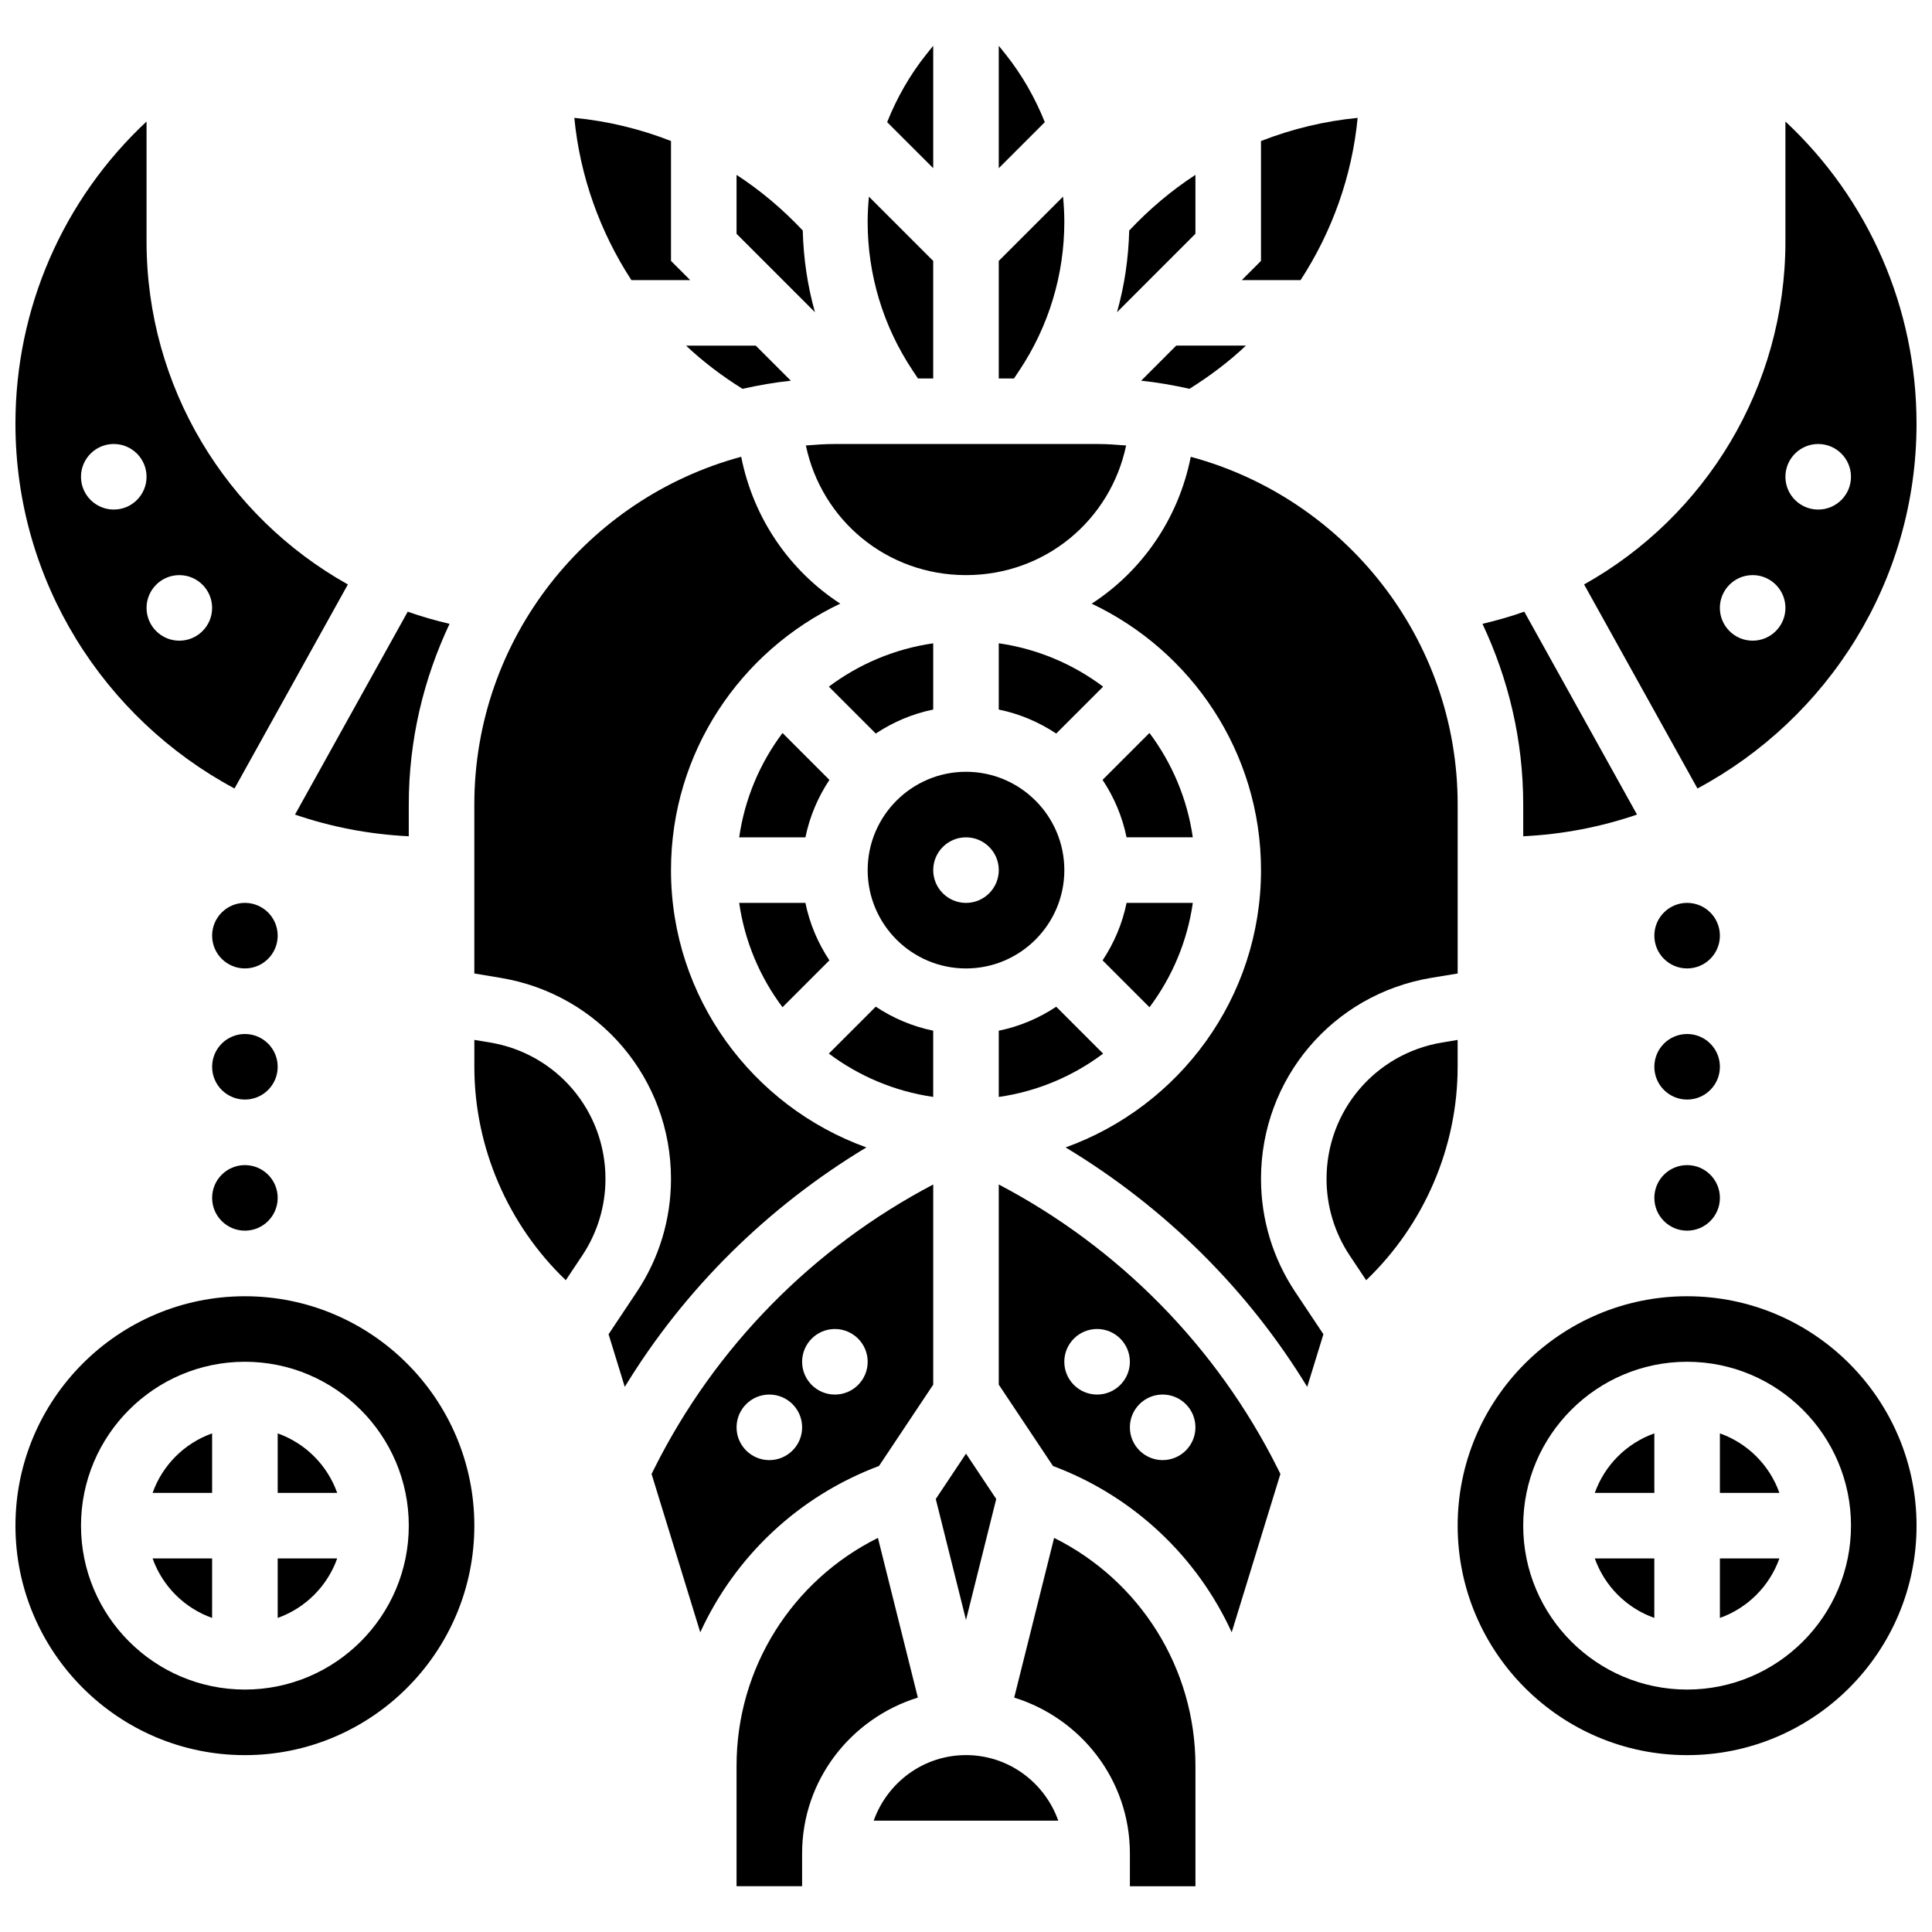
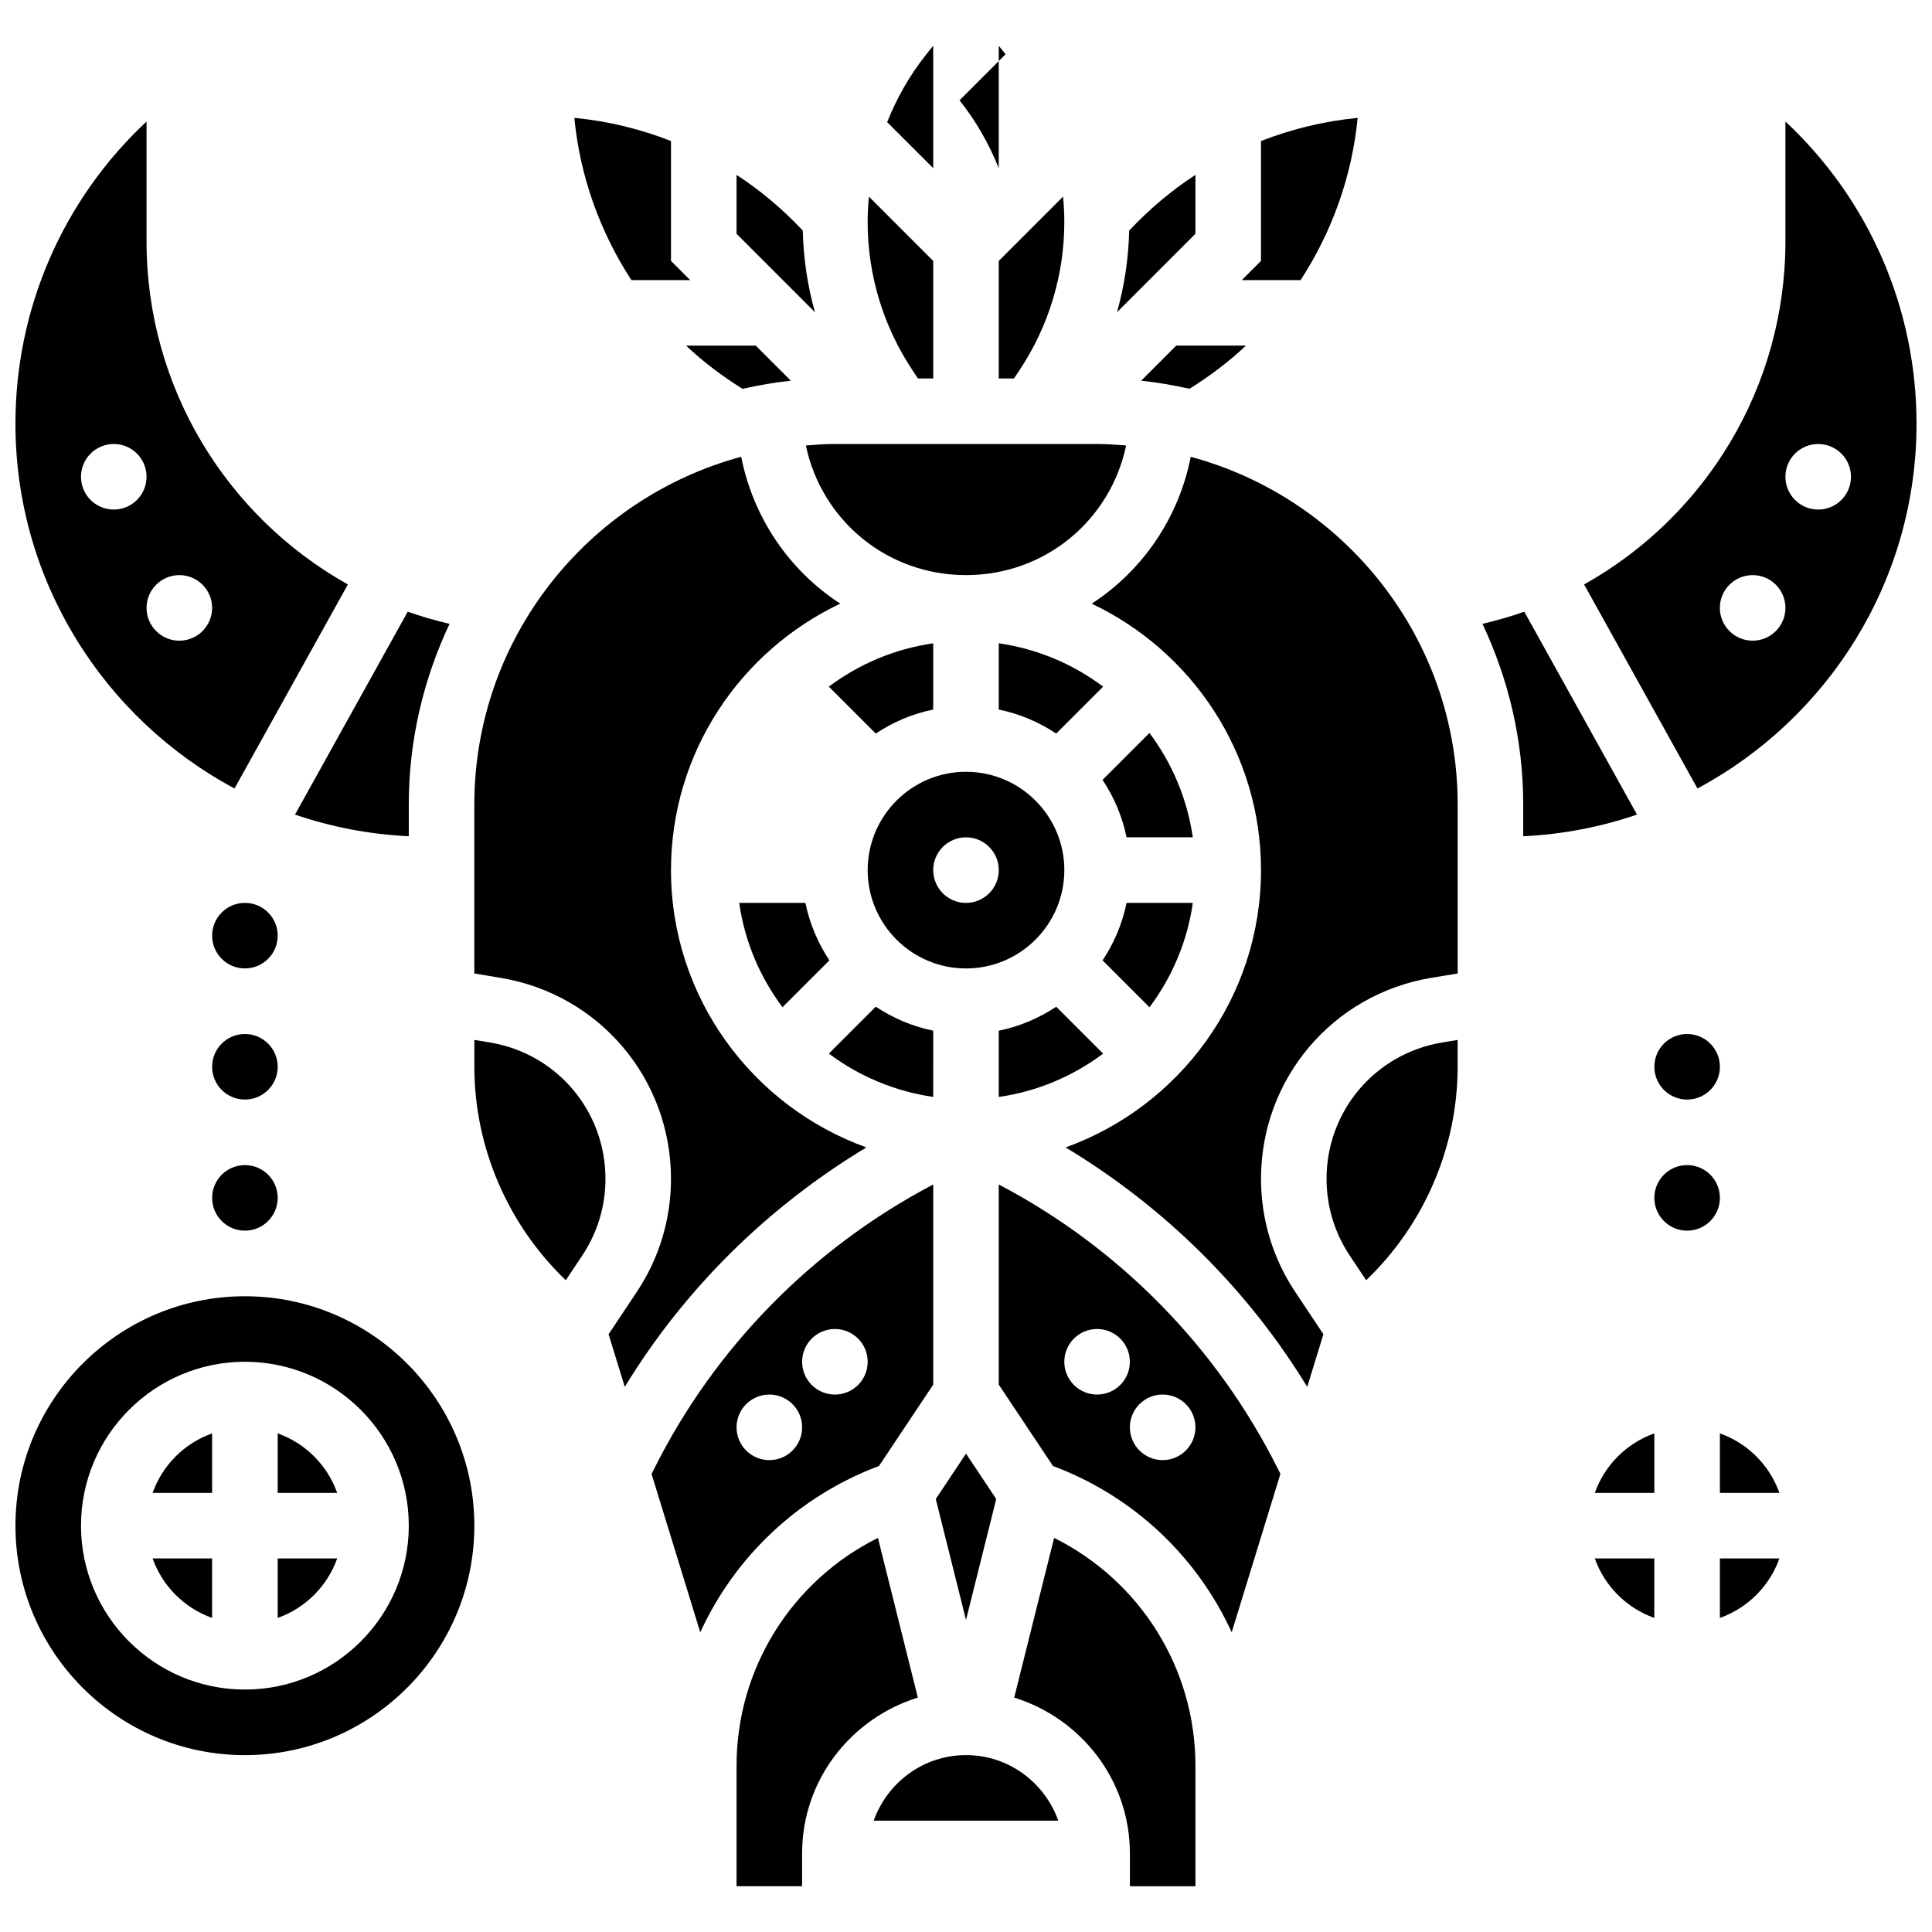
<svg xmlns="http://www.w3.org/2000/svg" width="800px" height="800px" version="1.1" viewBox="144 144 512 512">
  <defs>
    <clipPath id="d">
      <path d="m148.09 176h88.906v177h-88.906z" />
    </clipPath>
    <clipPath id="c">
      <path d="m563 176h88.902v177h-88.902z" />
    </clipPath>
    <clipPath id="b">
-       <path d="m530 487h121.9v123h-121.9z" />
-     </clipPath>
+       </clipPath>
    <clipPath id="a">
      <path d="m148.09 487h121.91v123h-121.91z" />
    </clipPath>
  </defs>
  <path d="m391.31 417.14c-5.535-1.129-10.668-3.336-15.227-6.359l-12.43 12.43c7.949 5.957 17.383 9.996 27.656 11.484z" />
  <path d="m423.91 410.79c-4.551 3.016-9.695 5.231-15.227 6.359v17.555c10.277-1.477 19.711-5.523 27.656-11.484z" />
  <path d="m363.8 398.5c-3.023-4.551-5.231-9.695-6.359-15.227h-17.551c1.477 10.277 5.523 19.711 11.484 27.656z" />
-   <path d="m339.89 365.91h17.555c1.129-5.535 3.336-10.676 6.359-15.227l-12.43-12.43c-5.961 7.945-10.008 17.379-11.484 27.656z" />
  <path d="m391.99 541.25 8.012 32.055 8.008-32.055-8.008-12.02z" />
  <path d="m252.33 365.62v-8.406c0-17.137 3.945-33.328 10.805-47.887-3.777-0.895-7.488-1.938-11.082-3.223l-29.871 53.77c9.535 3.273 19.645 5.234 30.148 5.746z" />
  <g clip-path="url(#d)">
    <path d="m206.15 352.96 30.039-54.074c-32.184-18.004-53.352-52.289-53.352-90.91v-31.773c-22.16 20.699-34.746 49.539-34.746 80.07 0 41.809 23.547 78.203 58.059 96.688zm-14.625-56.547c4.793 0 8.688 3.891 8.688 8.688 0 4.793-3.891 8.688-8.688 8.688-4.793 0-8.688-3.891-8.688-8.688 0-4.797 3.891-8.688 8.688-8.688zm-17.375-17.375c-4.793 0-8.688-3.891-8.688-8.688 0-4.793 3.891-8.688 8.688-8.688 4.793 0 8.688 3.891 8.688 8.688 0 4.797-3.891 8.688-8.688 8.688z" />
  </g>
  <path d="m391.31 332.04v-17.555c-10.277 1.477-19.711 5.523-27.656 11.484l12.43 12.43c4.551-3.023 9.691-5.238 15.227-6.359z" />
  <path d="m340.77 247.04c4.195-0.93 8.461-1.695 12.812-2.144l-9.293-9.293h-18.469c4.535 4.289 9.574 8.078 14.949 11.438z" />
  <path d="m356.74 205.09c-5.301-5.637-11.172-10.598-17.547-14.75v15.617l20.777 20.777c-1.973-7.008-3.043-14.27-3.231-21.645z" />
  <path d="m326.91 218.23-5.09-5.09v-31.773c-8.164-3.188-16.781-5.289-25.617-6.133 1.492 15.469 6.793 30.195 15.121 42.996z" />
  <path d="m448.62 338.24-12.43 12.43c3.023 4.551 5.231 9.695 6.359 15.227h17.555c-1.477-10.266-5.527-19.699-11.484-27.656z" />
  <path d="m426.06 374.59c0-14.367-11.691-26.059-26.059-26.059s-26.059 11.691-26.059 26.059c0 14.367 11.691 26.059 26.059 26.059s26.059-11.691 26.059-26.059zm-26.059 8.688c-4.793 0-8.688-3.891-8.688-8.688 0-4.793 3.891-8.688 8.688-8.688 4.793 0 8.688 3.891 8.688 8.688-0.004 4.797-3.894 8.688-8.688 8.688z" />
  <path d="m408.68 332.04c5.535 1.129 10.676 3.336 15.227 6.359l12.43-12.43c-7.945-5.969-17.379-10.008-27.656-11.492z" />
  <path d="m460.11 383.28h-17.555c-1.129 5.535-3.336 10.676-6.359 15.227l12.43 12.43c5.957-7.945 10.008-17.379 11.484-27.656z" />
-   <path d="m599.79 391.96c0 4.797-3.891 8.684-8.688 8.684s-8.684-3.887-8.684-8.684 3.887-8.688 8.684-8.688 8.688 3.891 8.688 8.688" />
  <path d="m547.67 365.62c10.5-0.512 20.613-2.477 30.152-5.75l-29.871-53.77c-3.598 1.277-7.305 2.328-11.082 3.223 6.856 14.559 10.801 30.75 10.801 47.891z" />
  <path d="m599.79 461.45c0 4.797-3.891 8.688-8.688 8.688s-8.684-3.891-8.684-8.688 3.887-8.684 8.684-8.684 8.688 3.887 8.688 8.684" />
  <g clip-path="url(#c)">
    <path d="m651.9 256.27c0-30.531-12.586-59.371-34.746-80.07v31.773c0 38.621-21.168 72.906-53.352 90.91l30.039 54.074c34.512-18.484 58.059-54.879 58.059-96.688zm-26.059 5.394c4.793 0 8.688 3.891 8.688 8.688 0 4.793-3.891 8.688-8.688 8.688-4.793 0-8.688-3.891-8.688-8.688s3.894-8.688 8.688-8.688zm-17.371 34.746c4.793 0 8.688 3.891 8.688 8.688 0 4.793-3.891 8.688-8.688 8.688-4.793 0-8.688-3.891-8.688-8.688 0-4.797 3.891-8.688 8.688-8.688z" />
  </g>
  <path d="m400 296.41c20.996 0 38.289-14.574 42.434-34.355-2.547-0.207-5.094-0.391-7.691-0.391h-69.492c-2.598 0-5.141 0.184-7.688 0.391 4.148 19.777 21.441 34.355 42.438 34.355z" />
  <path d="m503.79 175.24c-8.836 0.852-17.453 2.945-25.617 6.133v31.773l-5.09 5.09h15.582c8.332-12.801 13.629-27.523 15.125-42.996z" />
  <path d="m599.79 426.71c0 4.797-3.891 8.684-8.688 8.684s-8.684-3.887-8.684-8.684c0-4.801 3.887-8.688 8.684-8.688s8.688 3.887 8.688 8.688" />
  <path d="m414.12 242.19c7.809-11.715 11.938-25.344 11.938-39.418 0-2.231-0.129-4.449-0.34-6.664l-17.035 17.035v31.148h4.039z" />
  <path d="m446.42 244.89c4.359 0.453 8.617 1.215 12.812 2.144 5.375-3.371 10.414-7.148 14.949-11.441h-18.469z" />
  <path d="m387.27 244.3h4.039v-31.152l-17.035-17.035c-0.207 2.207-0.34 4.434-0.34 6.664 0 14.07 4.125 27.699 11.934 39.418z" />
  <path d="m391.31 156.13-1.809 2.25c-4.371 5.465-7.828 11.555-10.398 17.988l12.207 12.203z" />
-   <path d="m410.49 158.38-1.809-2.25v32.445l12.203-12.203c-2.578-6.441-6.035-12.527-10.395-17.992z" />
+   <path d="m410.49 158.38-1.809-2.25v32.445c-2.578-6.441-6.035-12.527-10.395-17.992z" />
  <path d="m460.8 190.34c-6.375 4.152-12.246 9.113-17.547 14.758-0.191 7.375-1.258 14.629-3.238 21.645l20.785-20.793z" />
  <path d="m582.41 572.77v-15.766h-15.773c2.621 7.359 8.414 13.145 15.773 15.766z" />
  <path d="m423.35 551.56-10.578 42.32c17.684 5.496 30.66 21.82 30.66 41.305v8.688h17.371v-31.93c0.004-25.914-14.746-49.09-37.453-60.383z" />
  <path d="m408.68 457.9v53.039l14.375 21.566c21.43 8.027 38.195 24.07 47.359 44.066l12.906-41.965-0.711-1.426c-16.148-32.285-42.129-58.594-73.93-75.281zm26.059 55.672c-4.793 0-8.688-3.891-8.688-8.688 0-4.793 3.891-8.688 8.688-8.688 4.793 0 8.688 3.891 8.688 8.688 0 4.793-3.891 8.688-8.688 8.688zm17.375 17.371c-4.793 0-8.688-3.891-8.688-8.688 0-4.793 3.891-8.688 8.688-8.688 4.793 0 8.688 3.891 8.688 8.688 0 4.797-3.894 8.688-8.688 8.688z" />
  <path d="m376.94 532.5 14.375-21.559v-53.039c-31.801 16.695-57.781 42.996-73.93 75.293l-0.711 1.426 12.906 41.965c9.164-20.008 25.93-36.051 47.359-44.086zm-11.684-36.301c4.793 0 8.688 3.891 8.688 8.688 0 4.793-3.891 8.688-8.688 8.688-4.793 0-8.688-3.891-8.688-8.688s3.891-8.688 8.688-8.688zm-26.059 26.059c0-4.793 3.891-8.688 8.688-8.688 4.793 0 8.688 3.891 8.688 8.688 0 4.793-3.891 8.688-8.688 8.688-4.797 0-8.688-3.891-8.688-8.688z" />
  <path d="m478.18 456.41c0-26.52 18.98-48.922 45.133-53.273l6.984-1.152v-44.762c0-44.094-30.062-81.199-70.734-92.164-3.238 16.355-12.863 30.219-26.25 38.922 26.469 12.539 44.867 39.43 44.867 70.613 0 33.832-21.645 62.629-51.781 73.488 26.066 15.715 48.133 37.402 64.027 63.453l4.293-13.949-7.469-11.207c-5.934-8.902-9.07-19.266-9.07-29.969z" />
  <path d="m376.66 551.56c-22.715 11.293-37.465 34.457-37.465 60.371v31.93h17.371v-8.688c0-19.477 12.977-35.805 30.672-41.297z" />
  <path d="m599.79 523.86v15.773h15.773c-2.621-7.367-8.418-13.152-15.773-15.773z" />
  <g clip-path="url(#b)">
    <path d="m591.1 487.52c-33.531 0-60.805 27.285-60.805 60.805 0 33.52 27.273 60.805 60.805 60.805s60.805-27.285 60.805-60.805c0-33.523-27.273-60.805-60.805-60.805zm0 104.23c-23.949 0-43.434-19.484-43.434-43.434 0-23.949 19.484-43.434 43.434-43.434 23.949 0 43.434 19.484 43.434 43.434 0 23.949-19.484 43.434-43.434 43.434z" />
  </g>
  <path d="m373.6 448.08c-30.145-10.867-51.781-39.664-51.781-73.488 0-31.176 18.398-58.078 44.855-70.621-13.387-8.703-23.012-22.566-26.25-38.922-40.66 10.973-70.723 48.078-70.723 92.172v44.762l6.992 1.164c26.145 4.352 45.125 26.754 45.125 53.273 0 10.691-3.137 21.062-9.07 29.961l-7.469 11.207 4.293 13.949c15.895-26.055 37.949-47.742 64.027-63.457z" />
  <path d="m566.64 539.63h15.777v-15.773c-7.359 2.621-13.152 8.406-15.777 15.773z" />
  <path d="m599.79 572.77c7.356-2.625 13.152-8.418 15.773-15.773h-15.773z" />
  <path d="m530.29 419.59-4.133 0.688c-17.738 2.953-30.609 18.156-30.609 36.137 0 7.262 2.129 14.289 6.148 20.324l4.352 6.531c15.312-14.645 24.242-35.18 24.242-56.555z" />
  <path d="m400 609.12c-11.309 0-20.863 7.289-24.461 17.371h48.914c-3.59-10.09-13.145-17.371-24.453-17.371z" />
  <path d="m217.59 572.77c7.356-2.625 13.152-8.418 15.773-15.773h-15.773z" />
  <path d="m217.59 426.71c0 4.797-3.891 8.684-8.688 8.684-4.797 0-8.688-3.887-8.688-8.684 0-4.801 3.891-8.688 8.688-8.688 4.797 0 8.688 3.887 8.688 8.688" />
  <path d="m217.59 523.86v15.773h15.773c-2.625-7.367-8.418-13.152-15.773-15.773z" />
  <path d="m184.44 539.63h15.773v-15.773c-7.356 2.621-13.148 8.406-15.773 15.773z" />
  <path d="m200.21 572.77v-15.766h-15.773c2.625 7.359 8.418 13.145 15.773 15.766z" />
  <path d="m217.59 461.45c0 4.797-3.891 8.688-8.688 8.688-4.797 0-8.688-3.891-8.688-8.688s3.891-8.684 8.688-8.684c4.797 0 8.688 3.887 8.688 8.684" />
  <path d="m217.59 391.96c0 4.797-3.891 8.684-8.688 8.684-4.797 0-8.688-3.887-8.688-8.684s3.891-8.688 8.688-8.688c4.797 0 8.688 3.891 8.688 8.688" />
  <path d="m273.84 420.27-4.133-0.688v7.121c0 21.379 8.93 41.922 24.234 56.566l4.352-6.531c4.031-6.047 6.16-13.074 6.16-20.336 0-17.98-12.875-33.18-30.613-36.133z" />
  <g clip-path="url(#a)">
    <path d="m208.9 487.52c-33.531 0-60.805 27.285-60.805 60.805 0 33.52 27.273 60.805 60.805 60.805s60.805-27.285 60.805-60.805c0-33.523-27.273-60.805-60.805-60.805zm0 104.23c-23.949 0-43.434-19.484-43.434-43.434 0-23.949 19.484-43.434 43.434-43.434 23.949 0 43.434 19.484 43.434 43.434 0 23.949-19.484 43.434-43.434 43.434z" />
  </g>
</svg>